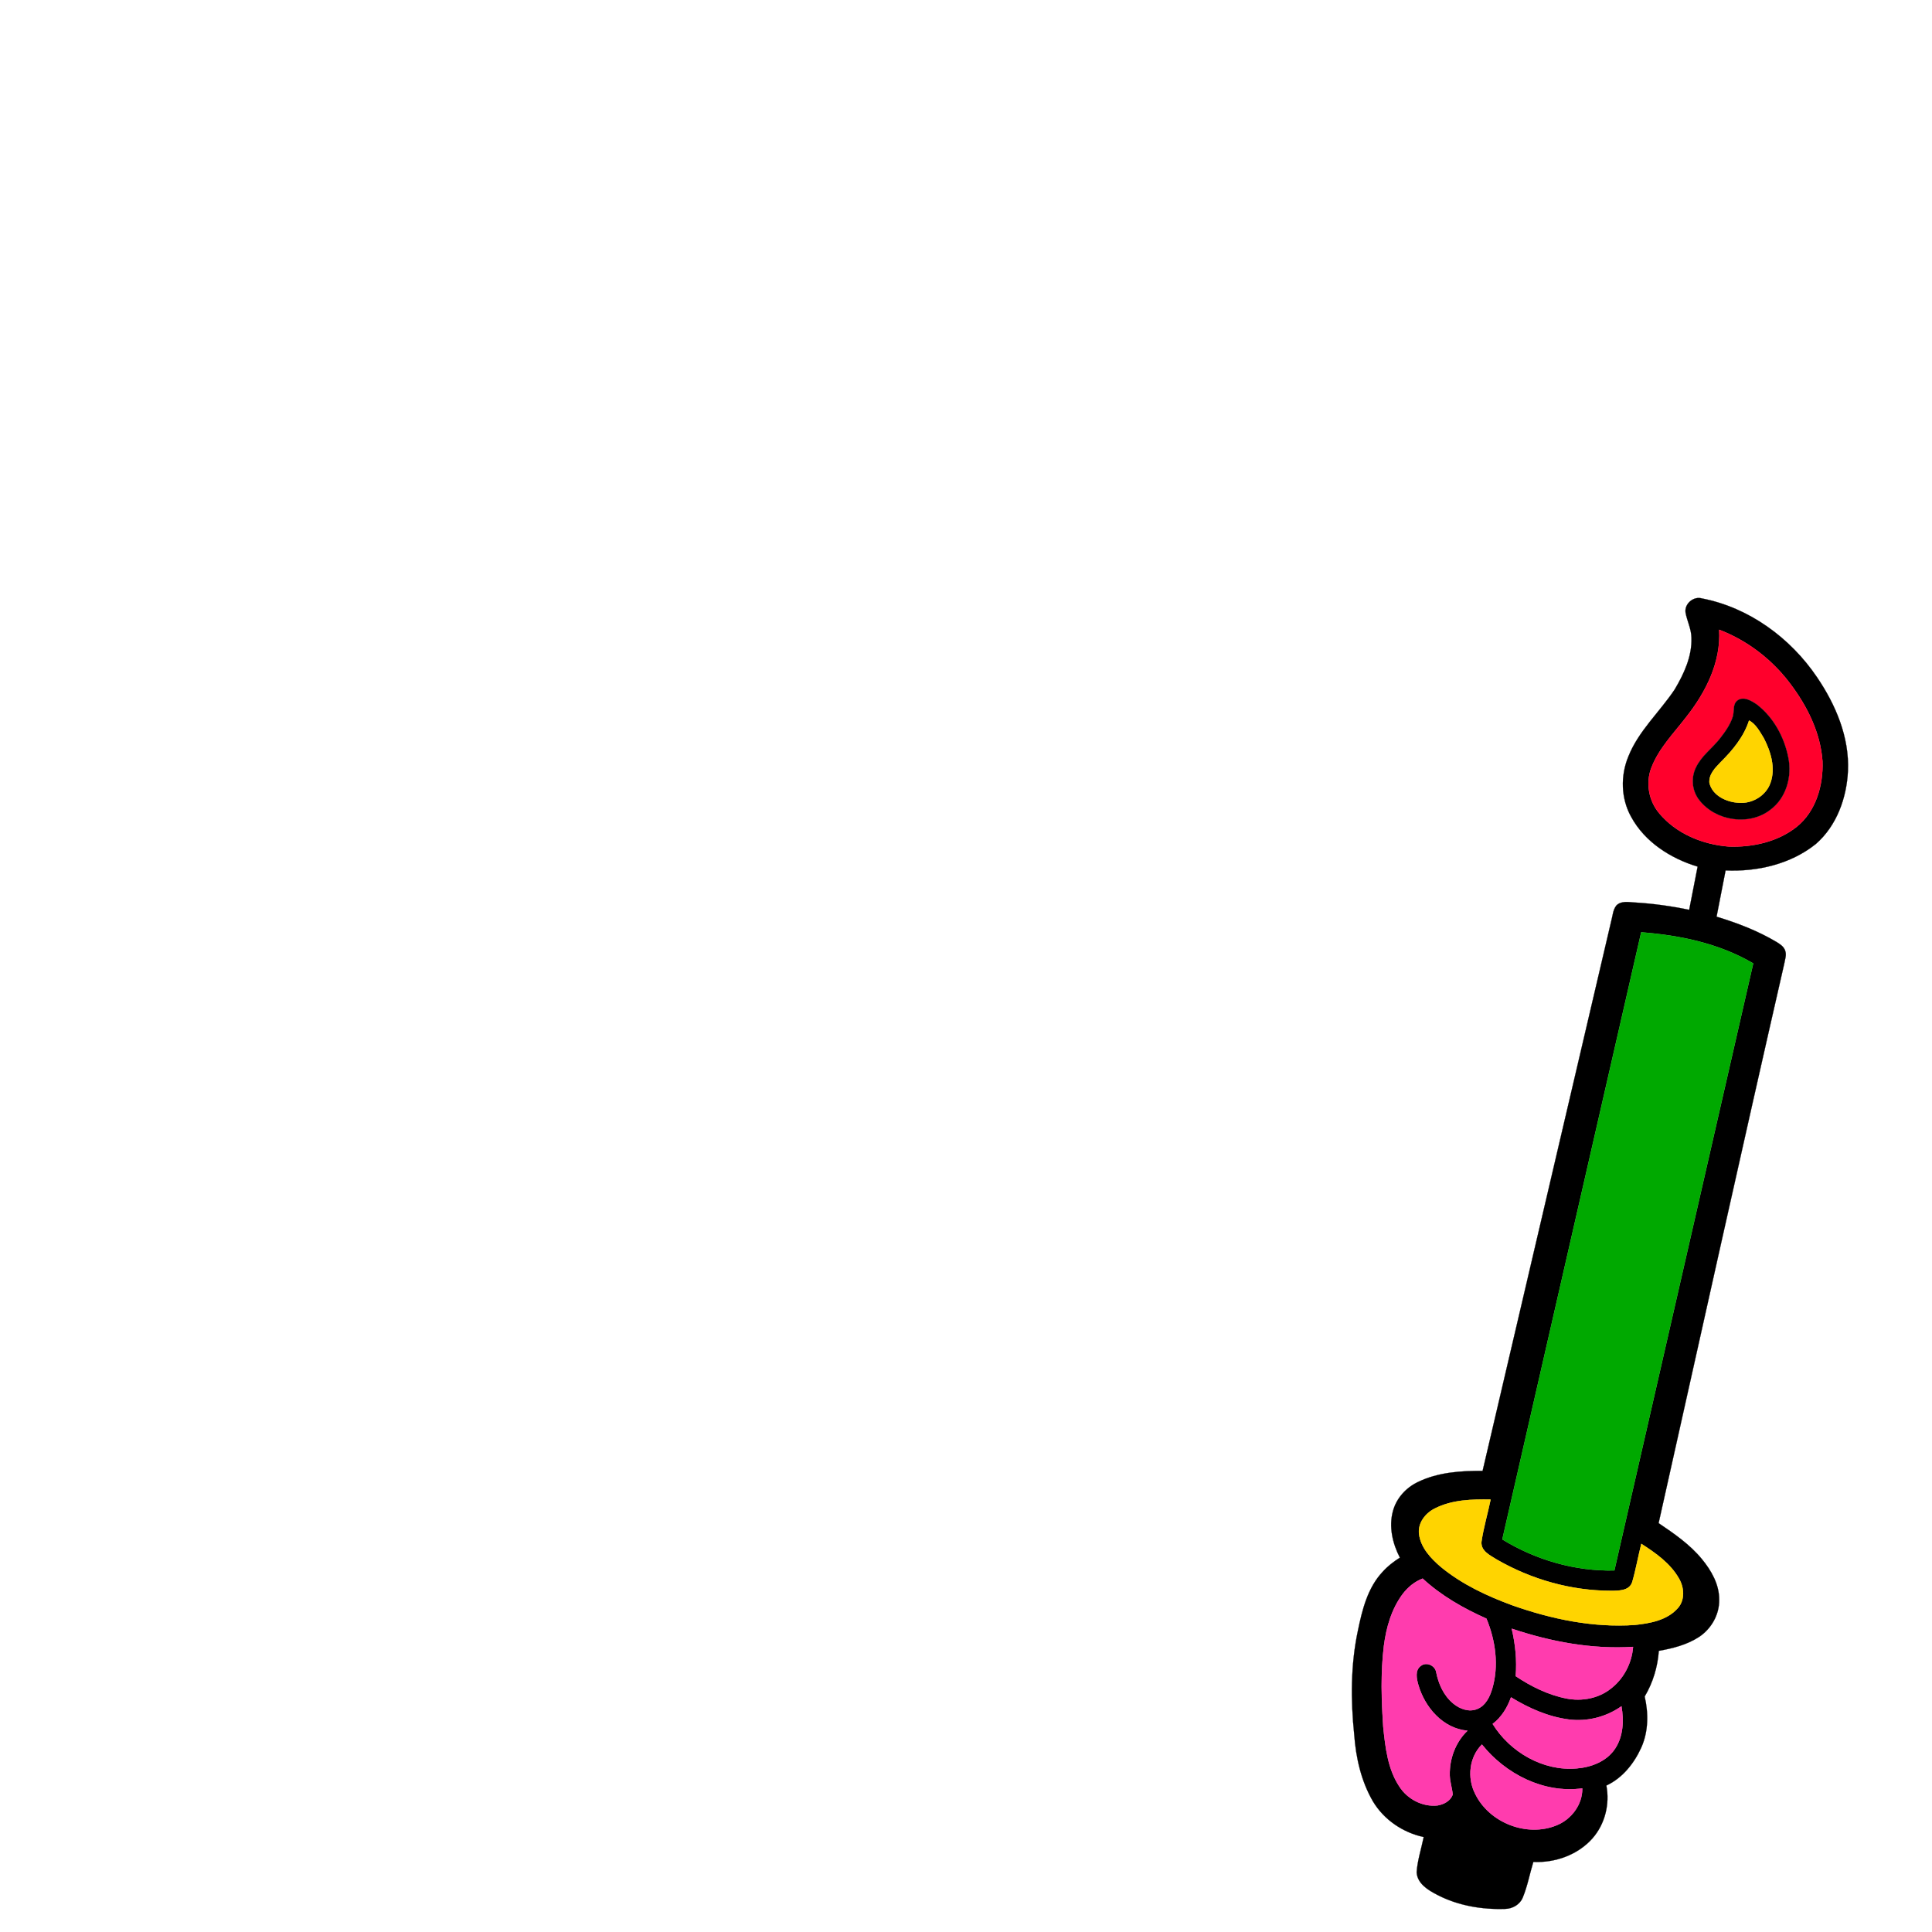
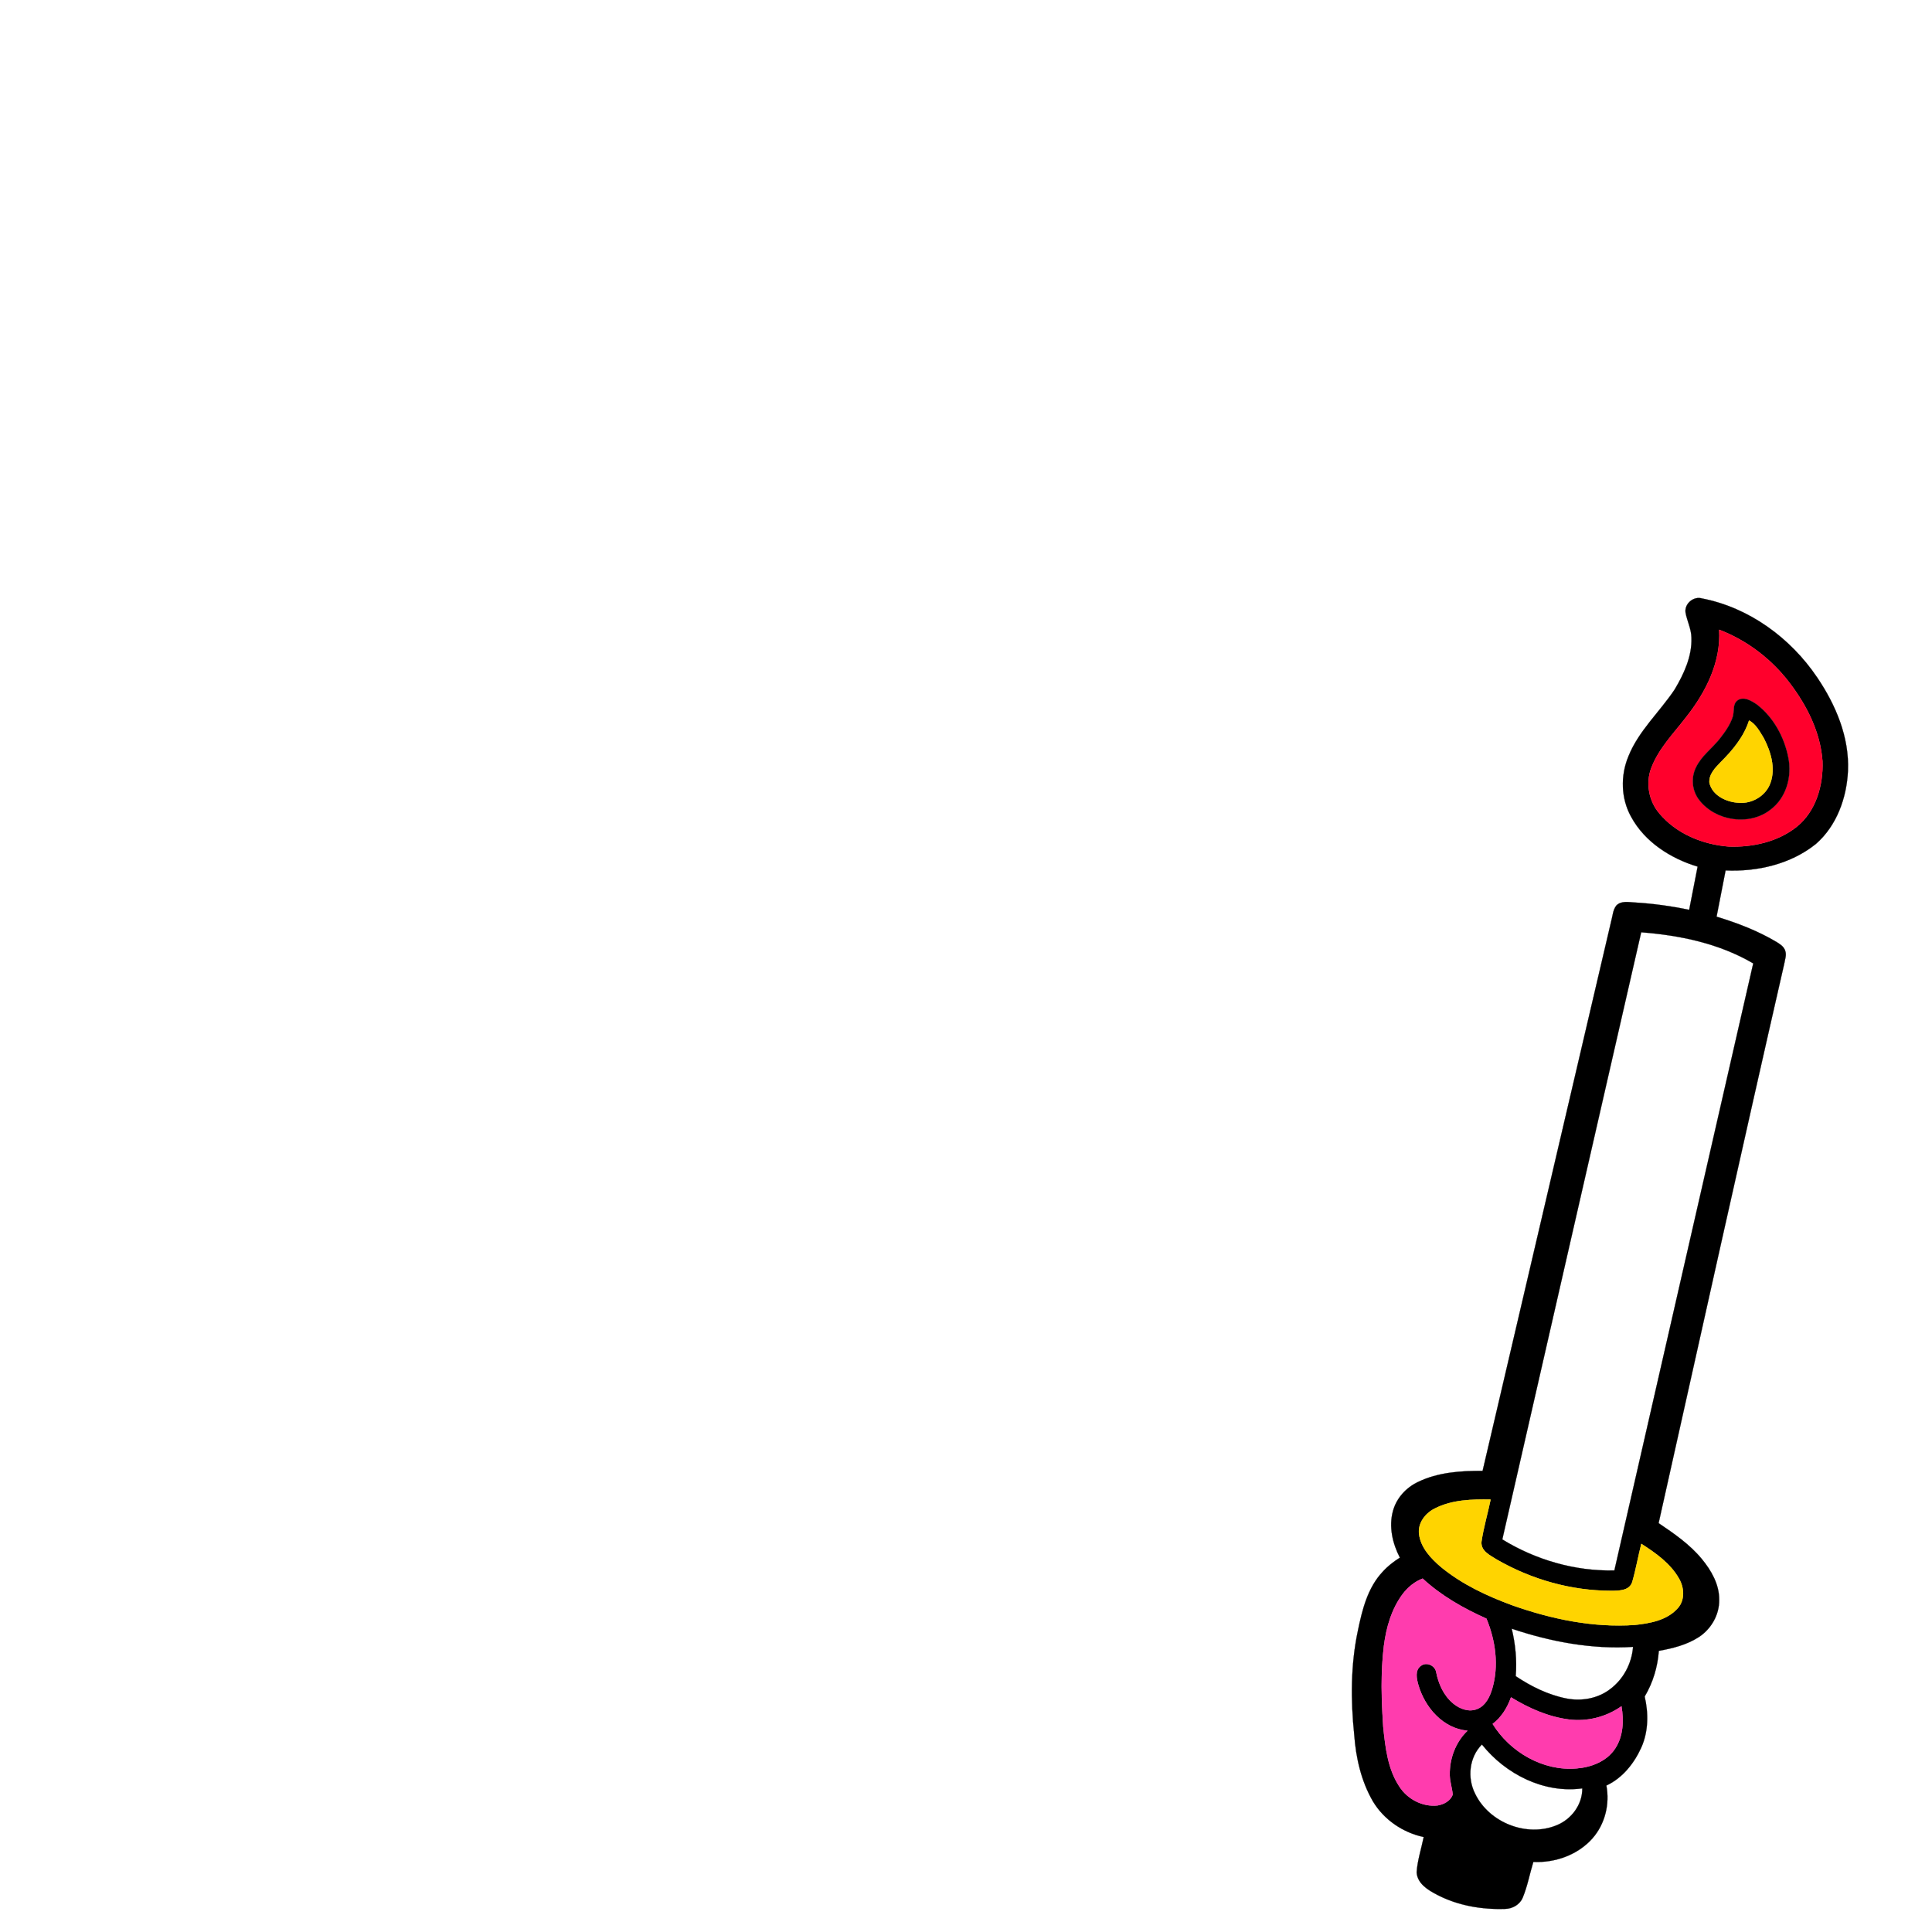
<svg xmlns="http://www.w3.org/2000/svg" width="1000pt" height="1000pt" viewBox="0 0 1000 1000" version="1.1">
  <path fill="#000000" stroke="#000000" stroke-width="0.094" opacity="1.00" d=" M 872.42 316.98 C 871.85 312.46 876.58 308.48 880.95 309.75 C 905.29 314.46 926.72 330.16 940.49 350.54 C 950.13 364.73 957.26 381.50 956.50 398.95 C 955.87 412.97 950.67 427.46 939.87 436.85 C 926.85 447.29 909.61 451.25 893.16 450.54 C 891.59 458.52 890.04 466.50 888.49 474.48 C 899.22 477.72 909.79 481.78 919.45 487.52 C 921.27 488.65 923.32 489.90 924.01 492.09 C 924.82 494.28 923.89 496.59 923.53 498.78 C 901.46 595.23 880.09 691.83 858.49 788.38 C 866.55 793.81 874.68 799.42 880.91 807.00 C 885.78 812.91 889.91 820.11 889.84 828.00 C 889.99 835.70 885.74 843.16 879.33 847.33 C 873.13 851.36 865.80 853.19 858.60 854.47 C 858.00 862.79 855.56 870.94 851.28 878.11 C 853.29 886.83 853.23 896.28 849.51 904.56 C 845.79 912.77 839.77 920.33 831.45 924.19 C 833.29 933.76 830.76 944.11 824.30 951.48 C 816.73 960.09 804.97 964.25 793.65 963.73 C 791.78 969.85 790.63 976.23 788.18 982.17 C 786.70 985.82 782.88 987.98 779.04 988.04 C 767.05 988.44 754.77 986.38 744.04 980.83 C 739.28 978.39 733.61 975.04 733.25 969.07 C 733.69 962.87 735.66 956.91 736.91 950.85 C 726.12 948.54 716.29 941.87 710.61 932.35 C 704.55 921.90 701.82 909.87 700.95 897.91 C 699.09 879.96 699.09 861.68 702.86 843.97 C 705.08 833.21 707.89 821.84 715.62 813.60 C 718.21 810.69 721.31 808.31 724.58 806.24 C 720.77 798.88 718.75 790.15 721.02 782.01 C 722.84 775.38 727.84 769.94 734.00 767.04 C 744.34 762.05 756.08 761.25 767.39 761.33 C 789.61 666.51 811.77 571.69 833.94 476.86 C 834.74 474.10 834.79 470.92 836.68 468.63 C 839.15 466.18 842.90 466.94 846.02 467.12 C 855.53 467.67 864.99 468.99 874.32 470.93 C 875.76 463.47 877.21 456.02 878.69 448.56 C 864.74 444.36 851.33 435.82 844.26 422.76 C 838.99 413.31 838.71 401.58 842.80 391.65 C 848.07 378.33 859.02 368.57 866.82 356.85 C 871.63 348.75 875.85 339.69 875.49 330.05 C 875.42 325.50 873.21 321.39 872.42 316.98 M 889.83 325.94 C 890.86 342.57 882.98 358.17 872.96 370.91 C 866.46 379.41 858.61 387.26 854.73 397.43 C 851.67 405.29 853.42 414.61 858.86 421.01 C 867.68 431.58 881.40 437.16 894.92 438.18 C 907.24 438.59 920.22 435.73 930.02 427.91 C 939.97 419.88 943.77 406.40 943.32 394.04 C 942.28 379.14 935.31 365.30 926.39 353.57 C 917.05 341.23 904.30 331.46 889.83 325.94 M 777.59 796.80 C 794.87 807.42 815.27 813.33 835.60 812.86 C 859.58 708.13 883.47 603.39 907.47 498.66 C 889.96 488.35 869.55 484.09 849.48 482.55 C 825.45 587.28 801.57 692.05 777.59 796.80 M 742.70 780.77 C 737.82 783.16 733.85 788.23 734.47 793.89 C 735.34 801.08 740.63 806.64 745.90 811.13 C 756.82 820.09 769.81 826.14 782.99 830.97 C 803.15 838.06 824.62 842.55 846.07 841.07 C 854.00 840.25 862.85 838.67 868.40 832.40 C 872.23 828.16 871.76 821.67 869.01 816.99 C 864.55 809.17 856.97 803.84 849.55 799.08 C 847.88 805.65 846.74 812.35 844.84 818.86 C 843.40 823.42 837.89 823.37 833.99 823.39 C 813.31 823.42 792.68 817.56 774.79 807.26 C 771.37 805.08 766.36 802.86 766.80 798.00 C 767.88 790.63 770.04 783.45 771.54 776.15 C 761.80 775.99 751.56 776.26 742.70 780.77 M 726.08 825.00 C 720.27 832.76 717.52 842.37 716.30 851.88 C 714.59 865.84 715.03 879.98 715.97 893.99 C 717.08 904.50 718.29 915.63 724.28 924.66 C 728.42 931.17 736.24 935.32 743.99 934.51 C 747.26 933.98 750.81 932.18 751.91 928.84 C 751.63 925.51 750.46 922.30 750.39 918.96 C 750.15 910.44 753.36 901.73 759.56 895.81 C 746.87 894.71 737.42 883.66 734.10 872.01 C 733.23 868.87 732.27 864.59 735.35 862.32 C 738.13 859.98 742.68 861.92 743.35 865.38 C 744.55 871.56 747.26 877.69 752.23 881.77 C 755.60 884.55 760.43 886.34 764.67 884.54 C 768.94 882.81 771.09 878.32 772.34 874.17 C 775.89 862.21 774.09 849.18 769.38 837.80 C 757.49 832.49 745.96 825.95 736.36 817.06 C 732.24 818.65 728.74 821.50 726.08 825.00 M 782.46 843.00 C 784.38 851.04 785.20 859.32 784.53 867.58 C 792.51 872.91 801.31 877.28 810.79 879.14 C 818.54 880.66 827.03 879.20 833.37 874.33 C 840.31 869.20 844.61 860.98 845.27 852.41 C 823.95 853.78 802.62 849.76 782.46 843.00 M 772.60 892.31 C 781.58 906.85 798.65 916.80 815.95 915.34 C 823.59 914.74 831.73 911.68 836.04 904.98 C 840.23 898.58 840.54 890.49 839.26 883.16 C 831.39 888.72 821.50 891.24 811.93 889.99 C 801.26 888.59 791.20 884.12 782.09 878.53 C 780.21 883.88 777.15 888.84 772.60 892.31 M 763.52 928.43 C 770.75 943.42 790.23 951.11 805.68 944.77 C 813.35 941.71 819.09 934.04 818.99 925.66 C 799.16 928.40 779.24 918.26 767.04 902.94 C 760.43 909.54 759.36 920.24 763.52 928.43 Z" />
  <path fill="#ff002c" stroke="#ff002c" stroke-width="0.094" opacity="1.00" d=" M 889.83 325.94 C 904.30 331.46 917.05 341.23 926.39 353.57 C 935.31 365.30 942.28 379.14 943.32 394.04 C 943.77 406.40 939.97 419.88 930.02 427.91 C 920.22 435.73 907.24 438.59 894.92 438.18 C 881.40 437.16 867.68 431.58 858.86 421.01 C 853.42 414.61 851.67 405.29 854.73 397.43 C 858.61 387.26 866.46 379.41 872.96 370.91 C 882.98 358.17 890.86 342.57 889.83 325.94 M 899.45 362.47 C 896.66 364.41 897.82 368.23 896.88 371.04 C 895.54 375.21 892.92 378.83 890.26 382.25 C 886.30 387.33 880.75 391.18 877.91 397.09 C 875.12 402.55 875.79 409.56 879.71 414.31 C 888.11 424.96 905.36 427.58 916.22 419.19 C 924.53 413.16 927.65 401.88 925.59 392.08 C 923.52 381.50 917.95 371.31 909.35 364.66 C 906.59 362.80 902.64 360.32 899.45 362.47 Z" />
  <path fill="#000000" stroke="#000000" stroke-width="0.094" opacity="1.00" d=" M 899.45 362.47 C 902.64 360.32 906.59 362.80 909.35 364.66 C 917.95 371.31 923.52 381.50 925.59 392.08 C 927.65 401.88 924.53 413.16 916.22 419.19 C 905.36 427.58 888.11 424.96 879.71 414.31 C 875.79 409.56 875.12 402.55 877.91 397.09 C 880.75 391.18 886.30 387.33 890.26 382.25 C 892.92 378.83 895.54 375.21 896.88 371.04 C 897.82 368.23 896.66 364.41 899.45 362.47 M 905.32 372.90 C 902.62 381.36 896.80 388.38 890.57 394.52 C 887.79 397.43 884.43 400.80 884.79 405.17 C 886.33 411.85 893.72 415.22 900.03 415.51 C 906.94 416.09 914.05 411.85 916.37 405.24 C 919.14 397.49 916.53 389.00 912.90 382.00 C 910.84 378.66 908.88 374.86 905.32 372.90 Z" />
  <path fill="#ffd400" stroke="#ffd400" stroke-width="0.094" opacity="1.00" d=" M 905.32 372.90 C 908.88 374.86 910.84 378.66 912.90 382.00 C 916.53 389.00 919.14 397.49 916.37 405.24 C 914.05 411.85 906.94 416.09 900.03 415.51 C 893.72 415.22 886.33 411.85 884.79 405.17 C 884.43 400.80 887.79 397.43 890.57 394.52 C 896.80 388.38 902.62 381.36 905.32 372.90 Z" />
-   <path fill="#00a900" stroke="#00a900" stroke-width="0.094" opacity="1.00" d=" M 777.59 796.80 C 801.57 692.05 825.45 587.28 849.48 482.55 C 869.55 484.09 889.96 488.35 907.47 498.66 C 883.47 603.39 859.58 708.13 835.60 812.86 C 815.27 813.33 794.87 807.42 777.59 796.80 Z" />
  <path fill="#ffd400" stroke="#ffd400" stroke-width="0.094" opacity="1.00" d=" M 742.70 780.77 C 751.56 776.26 761.80 775.99 771.54 776.15 C 770.04 783.45 767.88 790.63 766.80 798.00 C 766.36 802.86 771.37 805.08 774.79 807.26 C 792.68 817.56 813.31 823.42 833.99 823.39 C 837.89 823.37 843.40 823.42 844.84 818.86 C 846.74 812.35 847.88 805.65 849.55 799.08 C 856.97 803.84 864.55 809.17 869.01 816.99 C 871.76 821.67 872.23 828.16 868.40 832.40 C 862.85 838.67 854.00 840.25 846.07 841.07 C 824.62 842.55 803.15 838.06 782.99 830.97 C 769.81 826.14 756.82 820.09 745.90 811.13 C 740.63 806.64 735.34 801.08 734.47 793.89 C 733.85 788.23 737.82 783.16 742.70 780.77 Z" />
  <path fill="#ff3cae" stroke="#ff3cae" stroke-width="0.094" opacity="1.00" d=" M 726.08 825.00 C 728.74 821.50 732.24 818.65 736.36 817.06 C 745.96 825.95 757.49 832.49 769.38 837.80 C 774.09 849.18 775.89 862.21 772.34 874.17 C 771.09 878.32 768.94 882.81 764.67 884.54 C 760.43 886.34 755.60 884.55 752.23 881.77 C 747.26 877.69 744.55 871.56 743.35 865.38 C 742.68 861.92 738.13 859.98 735.35 862.32 C 732.27 864.59 733.23 868.87 734.10 872.01 C 737.42 883.66 746.87 894.71 759.56 895.81 C 753.36 901.73 750.15 910.44 750.39 918.96 C 750.46 922.30 751.63 925.51 751.91 928.84 C 750.81 932.18 747.26 933.98 743.99 934.51 C 736.24 935.32 728.42 931.17 724.28 924.66 C 718.29 915.63 717.08 904.50 715.97 893.99 C 715.03 879.98 714.59 865.84 716.30 851.88 C 717.52 842.37 720.27 832.76 726.08 825.00 Z" />
-   <path fill="#ff3cae" stroke="#ff3cae" stroke-width="0.094" opacity="1.00" d=" M 782.46 843.00 C 802.62 849.76 823.95 853.78 845.27 852.41 C 844.61 860.98 840.31 869.20 833.37 874.33 C 827.03 879.20 818.54 880.66 810.79 879.14 C 801.31 877.28 792.51 872.91 784.53 867.58 C 785.20 859.32 784.38 851.04 782.46 843.00 Z" />
  <path fill="#ff3cae" stroke="#ff3cae" stroke-width="0.094" opacity="1.00" d=" M 772.60 892.31 C 777.15 888.84 780.21 883.88 782.09 878.53 C 791.20 884.12 801.26 888.59 811.93 889.99 C 821.50 891.24 831.39 888.72 839.26 883.16 C 840.54 890.49 840.23 898.58 836.04 904.98 C 831.73 911.68 823.59 914.74 815.95 915.34 C 798.65 916.80 781.58 906.85 772.60 892.31 Z" />
-   <path fill="#ff3cae" stroke="#ff3cae" stroke-width="0.094" opacity="1.00" d=" M 763.52 928.43 C 759.36 920.24 760.43 909.54 767.04 902.94 C 779.24 918.26 799.16 928.40 818.99 925.66 C 819.09 934.04 813.35 941.71 805.68 944.77 C 790.23 951.11 770.75 943.42 763.52 928.43 Z" />
</svg>